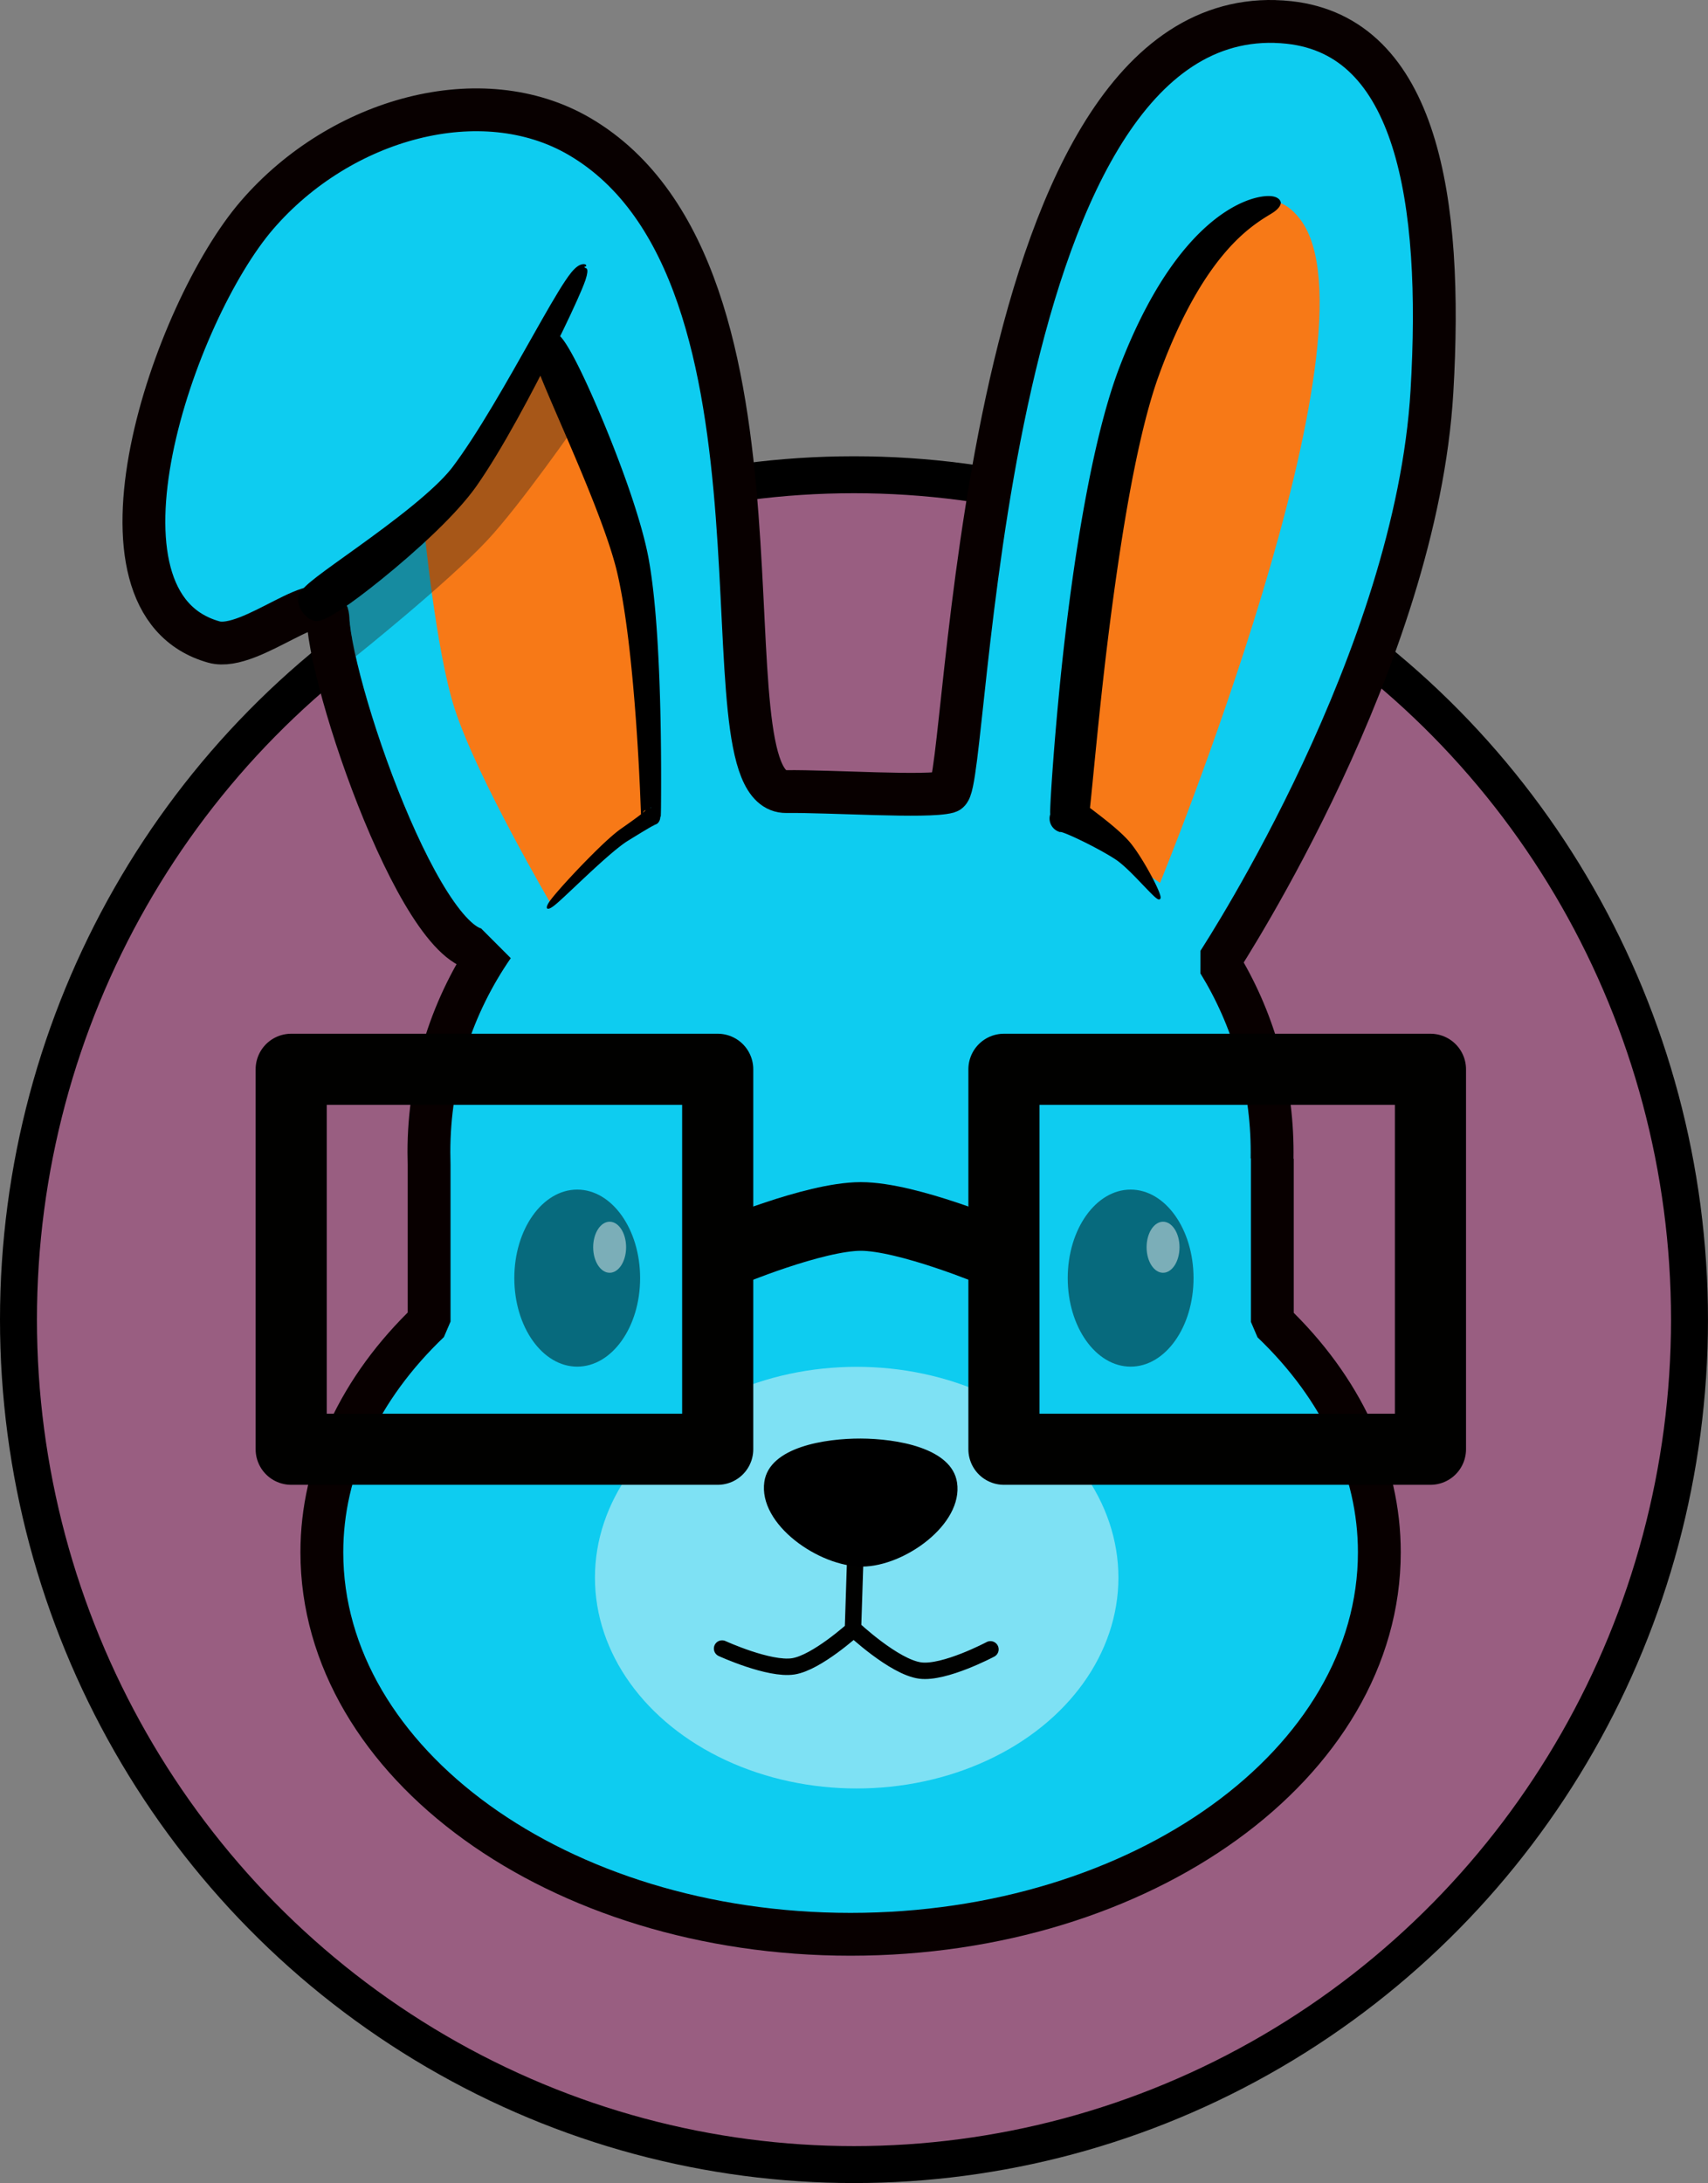
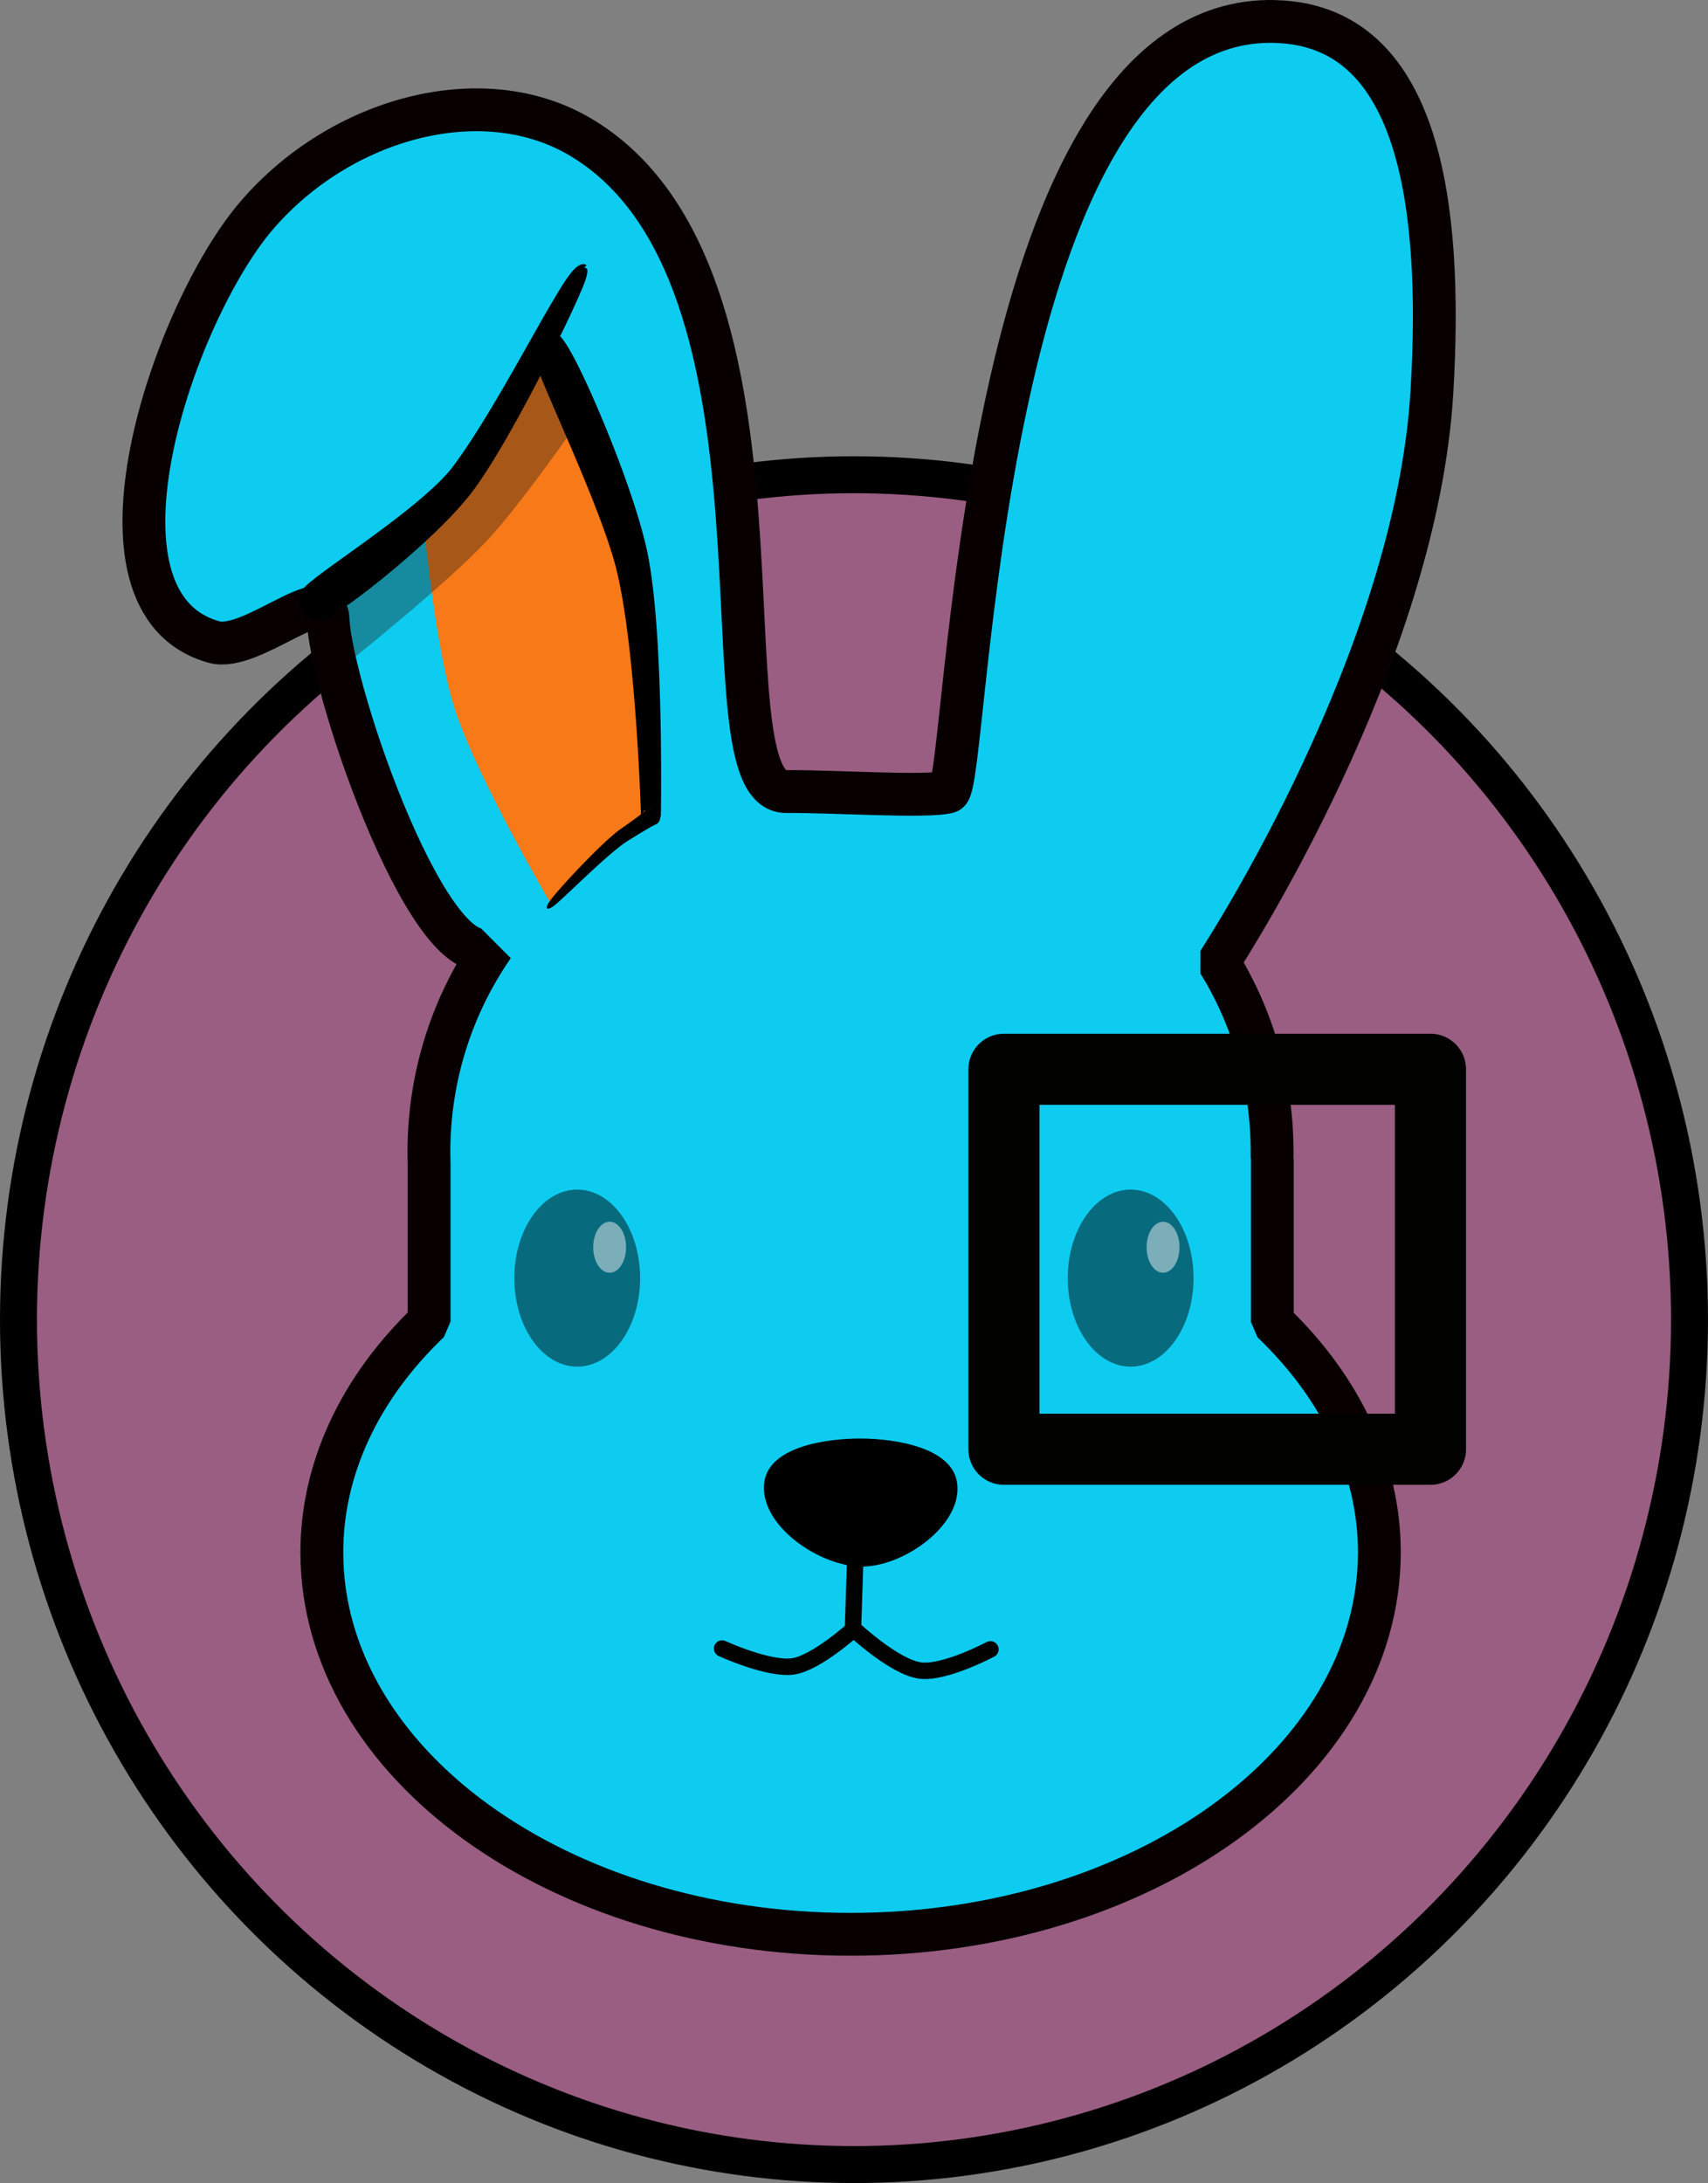
<svg xmlns="http://www.w3.org/2000/svg" width="68.593mm" height="87.664mm" viewBox="0 0 68.593 87.664" version="1.1" id="svg1" xml:space="preserve">
  <rect x="0" y="0" width="68.593" height="87.664" fill="#808080" stroke="none" />
  <defs id="defs1" />
  <g id="layer2" style="display:inline" transform="translate(-473.12,-113.724)">
    <g id="g23" transform="translate(4.616)">
      <ellipse style="fill:#ad4382;fill-opacity:0.558;stroke:#000000;stroke-width:1.484;stroke-linecap:round;stroke-linejoin:round;stroke-opacity:1" id="path16" cx="502.8" cy="166.717" rx="33.554" ry="33.929" />
      <g id="g16" transform="translate(15.019,-39.355)">
        <path style="display:inline;fill:#0eccf0;fill-opacity:1;stroke:#080000;stroke-width:1.72;stroke-linecap:round;stroke-linejoin:bevel;stroke-dasharray:none;stroke-dashoffset:0;stroke-opacity:1;paint-order:normal" d="m 504.69,153.941 c -12.071,-0.309 -12.29,30.705 -13.126,30.938 -0.836,0.233 -4.726,-0.035 -6.507,-0.013 -3.593,0.026 1.107,-20.799 -8.297,-26.305 -3.923,-2.297 -9.587,-0.747 -12.952,3.153 -3.365,3.9 -7.351,15.572 -1.734,17.146 1.502,0.421 4.504,-2.493 4.584,-0.935 0.159,3.119 4.27,14.772 6.632,13.141 -1.624,2.348 -2.58,5.197 -2.58,8.281 0,0.165 0.003,0.33 0.008,0.494 v 6.308 c -2.795,2.666 -4.308,5.919 -4.308,9.264 7e-5,8.473 9.507,15.341 21.234,15.341 11.727,-8e-5 21.235,-6.869 21.235,-15.341 -10e-6,-3.34 -1.509,-6.589 -4.298,-9.253 v -6.547 h -0.01 c 0.002,-0.088 0.002,-0.176 0.002,-0.265 0,-2.803 -0.785,-5.416 -2.148,-7.633 0.298,-0.479 7.934,-12.209 8.566,-22.913 0.456,-7.721 -0.608,-14.266 -5.746,-14.822 -0.187,-0.02 -0.371,-0.033 -0.553,-0.037 z" id="path35-2-8-7-2" />
-         <ellipse style="display:inline;fill:#f9f9f9;fill-opacity:0.477;stroke-width:9.053;stroke-linejoin:bevel;stroke-dasharray:9.053, 9.053;stroke-opacity:0.187;paint-order:markers stroke fill" id="path4-7-15-1-2" cx="487.889" cy="216.432" rx="10.511" ry="8.466" />
        <g id="g7-2-6-4-8" transform="translate(431.203,89.625)" style="display:inline">
          <ellipse style="fill:#000000;fill-opacity:0.477;stroke-width:8.46;stroke-linejoin:bevel;stroke-dasharray:8.46, 8.46;stroke-opacity:0.187;paint-order:markers stroke fill" id="ellipse6-3-1-3-2" cx="45.463" cy="114.779" rx="2.526" ry="3.555" />
          <ellipse style="fill:#f9f9f9;fill-opacity:0.477;stroke-width:8.46;stroke-linejoin:bevel;stroke-dasharray:8.46, 8.46;stroke-opacity:0.187;paint-order:markers stroke fill" id="ellipse7-2-8-9-8" cx="46.765" cy="113.539" rx="0.661" ry="1.025" />
        </g>
        <g id="g24-1-3-4-8-9" transform="translate(429.932,88.443)" style="display:inline;stroke:#010100;stroke-opacity:1">
          <path id="path12-6-8-9-8-0" style="fill:none;fill-opacity:0.477;stroke:#010100;stroke-width:0.66;stroke-linecap:round;stroke-linejoin:bevel;stroke-dasharray:none;stroke-dashoffset:0;stroke-opacity:1;paint-order:markers stroke fill" d="m 57.842,130.049 c 0,0 -1.489,1.356 -2.431,1.502 -0.971,0.151 -2.859,-0.715 -2.859,-0.715 m 5.351,-3.71 -0.094,2.9 c 0,0 1.645,1.552 2.697,1.693 0.974,0.131 2.823,-0.851 2.823,-0.851" />
        </g>
        <path style="display:inline;fill:#000000;fill-opacity:1;stroke:none;stroke-width:8.46;stroke-linejoin:bevel;stroke-dasharray:8.46, 8.46;stroke-opacity:0.187;paint-order:markers stroke fill" d="m 484.181,212.582 c 0.205,-1.399 2.456,-1.741 3.87,-1.736 1.418,0.005 3.66,0.366 3.869,1.769 0.251,1.676 -2.109,3.363 -3.803,3.373 -1.735,0.011 -4.188,-1.69 -3.936,-3.407 z" id="path9-6-9-6-0-7" />
        <g id="g22-8-3-3-8-8" style="display:inline;stroke:#010100;stroke-opacity:1" transform="translate(430.058,89.242)">
-           <rect style="fill:none;fill-opacity:0.693;fill-rule:nonzero;stroke:#010100;stroke-width:2.856;stroke-linecap:round;stroke-linejoin:round;stroke-dasharray:none;stroke-dashoffset:0;stroke-opacity:1;paint-order:markers stroke fill" id="rect21-9-3-7-7-1" width="17.129" height="15.258" x="35.121" y="106.776" />
          <rect style="fill:none;fill-opacity:0.693;fill-rule:nonzero;stroke:#010100;stroke-width:2.856;stroke-linecap:round;stroke-linejoin:round;stroke-dasharray:none;stroke-dashoffset:0;stroke-opacity:1;paint-order:markers stroke fill" id="rect22-2-4-8-7-5" width="17.129" height="15.258" x="63.745" y="106.776" />
          <g id="g25-7-1-8-8-8" style="stroke:#010100;stroke-opacity:1">
-             <path style="fill:none;fill-opacity:0.693;fill-rule:nonzero;stroke:#010100;stroke-width:2.757;stroke-linecap:round;stroke-linejoin:round;stroke-dasharray:none;stroke-dashoffset:0;stroke-opacity:1;paint-order:markers stroke fill" d="m 52.572,114.183 c 0,0 3.549,-1.497 5.426,-1.497 1.876,0 5.426,1.497 5.426,1.497 v 0" id="path22-9-1-2-3-6" />
-           </g>
+             </g>
        </g>
        <g id="g36-9-8-1" transform="translate(453.428,89.625)" style="display:inline">
          <ellipse style="fill:#000000;fill-opacity:0.477;stroke-width:8.46;stroke-linejoin:bevel;stroke-dasharray:8.46, 8.46;stroke-opacity:0.187;paint-order:markers stroke fill" id="ellipse35-1-37-2" cx="45.463" cy="114.779" rx="2.526" ry="3.555" />
          <ellipse style="fill:#f9f9f9;fill-opacity:0.477;stroke-width:8.46;stroke-linejoin:bevel;stroke-dasharray:8.46, 8.46;stroke-opacity:0.187;paint-order:markers stroke fill" id="ellipse36-3-1-4" cx="46.765" cy="113.539" rx="0.661" ry="1.025" />
        </g>
        <path style="display:inline;fill:#f77917;fill-opacity:1;stroke:none;stroke-width:1.72;stroke-linecap:round;stroke-linejoin:round;stroke-opacity:1" d="m 475.663,189.467 c 0,0 1.311,-1.771 2.129,-2.497 0.539,-0.478 1.8,-1.198 1.8,-1.198 0,0 0.228,-6.675 -0.53,-9.887 -0.716,-3.037 -3.727,-8.588 -3.727,-8.588 l -4.818,6.969 c 0,0 0.47,4.937 1.228,7.277 0.908,2.803 3.917,7.924 3.917,7.924 z" id="path38-2" />
        <path style="display:inline;fill:#24221c;fill-opacity:0.378;stroke:none;stroke-width:1.72;stroke-linecap:round;stroke-linejoin:round;stroke-opacity:1" d="m 467.727,179.471 c 0,0 3.71,-2.964 5.326,-4.693 1.353,-1.448 3.62,-4.717 3.62,-4.717 l -1.24,-2.629 c 0,0 -2.348,3.908 -3.858,5.598 -1.255,1.405 -4.262,3.712 -4.262,3.712 l 0.033,4e-5" id="path39-5" />
        <path style="display:inline;fill:#000000;fill-rule:nonzero;stroke:none;stroke-width:1.72;stroke-linecap:round;stroke-linejoin:round" transform="translate(189.575,284.807)" d="m 285.651,-118.368 c -0.088,0.042 -0.436,0.227 -0.362,0.719 0.07,0.47 0.445,1.328 1.21,3.097 0.376,0.87 0.841,1.951 1.252,2.998 0.19,0.484 0.37,0.965 0.526,1.418 0.152,0.44 0.278,0.847 0.371,1.205 0.098,0.387 0.189,0.837 0.273,1.333 0.083,0.49 0.157,1.018 0.224,1.566 0.134,1.101 0.235,2.261 0.31,3.302 0.099,1.378 0.154,2.585 0.177,3.196 0.014,0.369 0.023,0.616 0.031,0.615 a 0.384,0.334 85.907 0 0 0.389,0.387 c 0,-0.003 4.1e-4,-0.005 9.2e-4,-0.008 a 0.003,0.162 76.712 0 0 0.159,-0.035 c -0.008,0.002 -0.012,0.003 -0.028,0.008 -0.006,0.002 -0.018,0.005 -0.03,0.008 -0.011,0.003 -0.036,0.008 -0.068,0.01 -0.017,0.001 -0.043,0.002 -0.074,-0.002 -0.03,-0.004 -0.08,-0.013 -0.133,-0.043 -0.058,-0.032 -0.118,-0.085 -0.157,-0.164 -0.018,-0.037 -0.029,-0.075 -0.034,-0.109 -0.005,-0.034 -0.004,-0.065 -0.002,-0.09 0.005,-0.049 0.019,-0.086 0.028,-0.108 0.01,-0.023 0.021,-0.041 0.029,-0.053 0.015,-0.023 0.029,-0.038 0.036,-0.045 0.008,-0.009 0.015,-0.015 0.02,-0.018 0.005,-0.004 0.009,-0.007 0.012,-0.009 0.006,-0.004 0.01,-0.006 0.013,-0.007 0.006,-0.002 0.007,2.59e-4 0.007,0.003 -4.2e-4,0.003 -0.003,0.008 -0.008,0.014 -0.009,0.012 -0.026,0.029 -0.052,0.053 -0.053,0.047 -0.143,0.119 -0.292,0.229 -0.152,0.112 -0.361,0.262 -0.643,0.459 -0.119,0.084 -0.256,0.197 -0.397,0.32 -0.148,0.13 -0.307,0.278 -0.466,0.432 -0.35,0.338 -0.714,0.713 -1.007,1.025 -0.544,0.58 -0.853,0.947 -0.974,1.116 -0.161,0.224 -0.122,0.284 -0.107,0.298 0.015,0.014 0.076,0.048 0.291,-0.123 0.197,-0.156 0.476,-0.425 1.084,-0.997 0.306,-0.288 0.691,-0.647 1.046,-0.956 0.163,-0.142 0.324,-0.277 0.47,-0.391 0.141,-0.111 0.266,-0.2 0.366,-0.26 0.294,-0.181 0.513,-0.316 0.677,-0.413 0.161,-0.096 0.262,-0.154 0.329,-0.189 0.034,-0.018 0.058,-0.029 0.078,-0.038 0.01,-0.004 0.018,-0.007 0.026,-0.011 0.007,-0.003 0.017,-0.007 0.025,-0.011 0.005,-0.002 0.011,-0.006 0.018,-0.011 0.004,-0.003 0.008,-0.006 0.014,-0.01 0.005,-0.004 0.012,-0.011 0.021,-0.019 0.008,-0.008 0.022,-0.023 0.037,-0.046 0.008,-0.012 0.018,-0.03 0.029,-0.053 0.01,-0.022 0.023,-0.06 0.028,-0.109 0.003,-0.025 0.003,-0.056 -0.002,-0.09 -0.005,-0.035 -0.015,-0.072 -0.034,-0.109 -0.038,-0.079 -0.099,-0.132 -0.157,-0.164 -0.054,-0.029 -0.103,-0.039 -0.134,-0.043 -0.031,-0.004 -0.058,-0.003 -0.074,-0.002 -0.032,0.002 -0.058,0.008 -0.069,0.01 -0.013,0.003 -0.025,0.006 -0.031,0.008 -0.017,0.005 -0.021,0.006 -0.029,0.008 l 0.159,-0.035 c -5.1e-4,-0.002 -9.2e-4,-0.004 -9.2e-4,-0.007 l 0.389,0.387 c 0.008,-0.001 0.014,-0.251 0.016,-0.624 0.004,-0.63 0.009,-1.82 -0.019,-3.228 -0.021,-1.054 -0.06,-2.233 -0.133,-3.365 -0.036,-0.563 -0.08,-1.112 -0.135,-1.628 -0.055,-0.521 -0.12,-1.009 -0.197,-1.445 -0.073,-0.419 -0.185,-0.878 -0.319,-1.352 -0.139,-0.491 -0.303,-1.005 -0.478,-1.513 -0.381,-1.104 -0.823,-2.216 -1.202,-3.106 -0.748,-1.757 -1.249,-2.684 -1.533,-3.005 -0.336,-0.378 -0.702,-0.22 -0.788,-0.178 z" id="path8-1-9-9-0-8" />
        <path style="display:inline;fill:#000000;fill-opacity:1;fill-rule:nonzero;stroke:none;stroke-width:1.72;stroke-linecap:round;stroke-linejoin:round;stroke-opacity:1" d="m 466.595,31.981 c 0.061,0.091 0.311,0.421 0.661,0.364 0.367,-0.059 1.199,-0.598 2.531,-1.675 0.701,-0.567 1.468,-1.23 2.149,-1.886 0.346,-0.333 0.661,-0.656 0.937,-0.963 0.26,-0.289 0.481,-0.559 0.662,-0.808 0.025,-0.035 0.05,-0.069 0.074,-0.104 0.496,-0.71 1.045,-1.624 1.611,-2.647 0.552,-0.997 1.087,-2.037 1.525,-2.922 0.238,-0.481 0.449,-0.92 0.622,-1.288 0.201,-0.429 0.354,-0.772 0.46,-1.025 0.055,-0.133 0.098,-0.243 0.13,-0.334 0.006,-0.016 0.011,-0.032 0.016,-0.047 0.039,-0.117 0.06,-0.21 0.069,-0.282 0.005,-0.039 0.005,-0.072 0.002,-0.098 -0.002,-0.014 -0.004,-0.026 -0.008,-0.037 -0.004,-0.011 -0.009,-0.02 -0.015,-0.027 -0.004,-0.004 -0.007,-0.007 -0.012,-0.01 -0.005,-0.003 -0.01,-0.005 -0.017,-0.008 -0.007,-0.003 -0.015,-0.005 -0.024,-0.009 -0.01,-0.004 -0.02,-0.01 -0.028,-0.019 -0.008,-0.009 -0.011,-0.019 -0.01,-0.026 9.9e-4,-0.008 0.006,-0.012 0.01,-0.013 0.005,-0.002 0.011,-0.002 0.015,-6.3e-5 0.005,0.002 0.01,0.005 0.014,0.008 0.003,-0.003 0.009,-0.007 0.013,-0.011 0.004,-0.004 0.009,-0.009 0.012,-0.015 0.003,-0.005 0.006,-0.013 0.005,-0.023 -0.001,-0.01 -0.006,-0.021 -0.017,-0.031 -0.01,-0.01 -0.023,-0.016 -0.037,-0.019 -0.012,-0.003 -0.025,-0.005 -0.035,-0.005 -0.01,-4.97e-4 -0.021,-3.19e-4 -0.03,1.96e-4 -0.009,5.02e-4 -0.018,0.001 -0.027,0.003 -0.017,0.002 -0.034,0.006 -0.051,0.011 -0.016,0.005 -0.033,0.011 -0.051,0.018 -0.033,0.014 -0.068,0.034 -0.105,0.061 -0.068,0.049 -0.144,0.12 -0.228,0.22 -0.011,0.013 -0.022,0.027 -0.033,0.041 -0.063,0.079 -0.135,0.177 -0.217,0.3 -0.16,0.237 -0.352,0.551 -0.594,0.965 -0.209,0.359 -0.441,0.767 -0.707,1.239 -0.482,0.854 -1.052,1.869 -1.623,2.825 -0.592,0.991 -1.143,1.846 -1.629,2.487 -0.02,0.026 -0.04,0.051 -0.062,0.078 -0.155,0.19 -0.359,0.407 -0.615,0.649 -0.271,0.257 -0.587,0.531 -0.939,0.818 -0.699,0.57 -1.476,1.141 -2.192,1.657 -1.38,0.994 -2.121,1.497 -2.318,1.847 -0.169,0.301 0.043,0.653 0.105,0.745 z" id="path34-9-0-4-6" transform="translate(-0.972,145.665)" />
-         <path style="display:inline;fill:#f77917;fill-opacity:1;stroke:none;stroke-width:1.72;stroke-linecap:round;stroke-linejoin:round;stroke-opacity:1" d="m 500.072,188.533 c 0,0 9.089,-22.161 5.622,-26.657 -2.614,-3.391 -5.929,6.047 -7.494,9.87 -1.817,4.439 -1.833,14.273 -1.833,14.273 z" id="path37-2" />
-         <path style="display:inline;fill:#000000;fill-rule:nonzero;stroke:none;stroke-width:1.72;stroke-linecap:square;stroke-linejoin:round" d="m 319.075,-123.55 c 9.6e-4,-0.039 -0.049,-0.293 -0.551,-0.273 -0.028,0.001 -0.057,0.003 -0.087,0.006 -0.308,0.028 -0.872,0.158 -1.595,0.631 -0.58,0.38 -1.306,1.012 -2.075,2.067 -0.689,0.946 -1.429,2.254 -2.135,4.073 -0.268,0.684 -0.514,1.48 -0.741,2.355 -0.223,0.859 -0.427,1.795 -0.613,2.773 -0.122,0.64 -0.236,1.296 -0.342,1.958 -0.198,1.236 -0.379,2.573 -0.542,3.971 -0.391,3.361 -0.622,6.971 -0.577,6.983 a 0.569,0.561 16.905 0 0 0.393,0.725 c 0.013,-0.039 0.394,0.117 0.883,0.355 0.24,0.117 0.493,0.248 0.729,0.377 0.12,0.066 0.231,0.13 0.334,0.19 0.106,0.063 0.195,0.118 0.271,0.168 0.073,0.047 0.156,0.11 0.242,0.182 0.09,0.075 0.182,0.16 0.274,0.247 0.196,0.187 0.401,0.401 0.555,0.562 0.387,0.405 0.506,0.523 0.604,0.591 0.07,0.049 0.105,0.029 0.115,0.022 0.01,-0.006 0.043,-0.031 0.025,-0.115 -0.018,-0.086 -0.092,-0.307 -0.346,-0.785 -0.11,-0.208 -0.253,-0.461 -0.41,-0.713 -0.071,-0.114 -0.146,-0.23 -0.222,-0.34 -0.072,-0.104 -0.149,-0.209 -0.225,-0.303 -0.079,-0.096 -0.172,-0.194 -0.274,-0.294 -0.099,-0.097 -0.208,-0.196 -0.321,-0.294 -0.223,-0.193 -0.464,-0.384 -0.687,-0.556 -0.126,-0.097 -0.243,-0.186 -0.347,-0.265 0.108,-0.976 0.362,-3.841 0.691,-6.533 0.169,-1.385 0.347,-2.689 0.535,-3.907 0.1,-0.65 0.206,-1.292 0.317,-1.916 0.171,-0.955 0.354,-1.859 0.549,-2.681 0.2,-0.84 0.409,-1.58 0.626,-2.198 0.618,-1.729 1.248,-2.956 1.804,-3.835 0.618,-0.975 1.182,-1.576 1.6,-1.953 0.501,-0.452 0.939,-0.706 1.12,-0.817 0.021,-0.013 0.04,-0.024 0.059,-0.036 0.32,-0.197 0.361,-0.361 0.363,-0.421 z" id="path3-1-7-7-4-3-6" transform="translate(185.848,284.775)" />
      </g>
    </g>
  </g>
</svg>